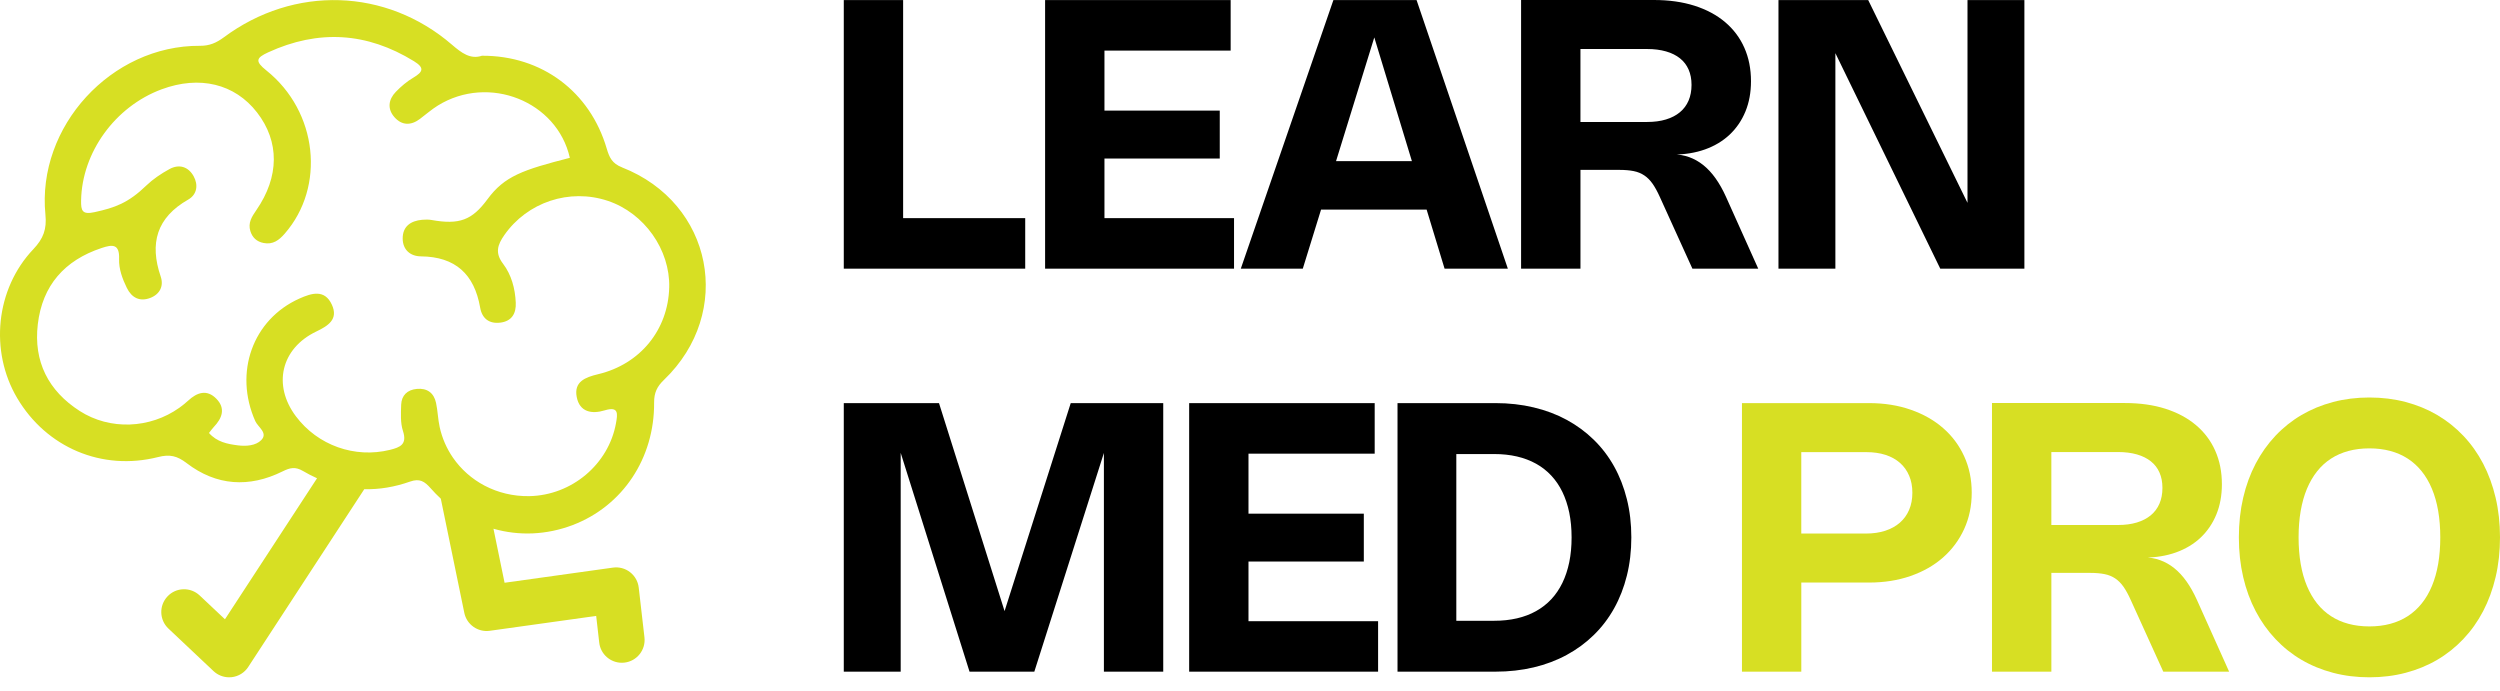
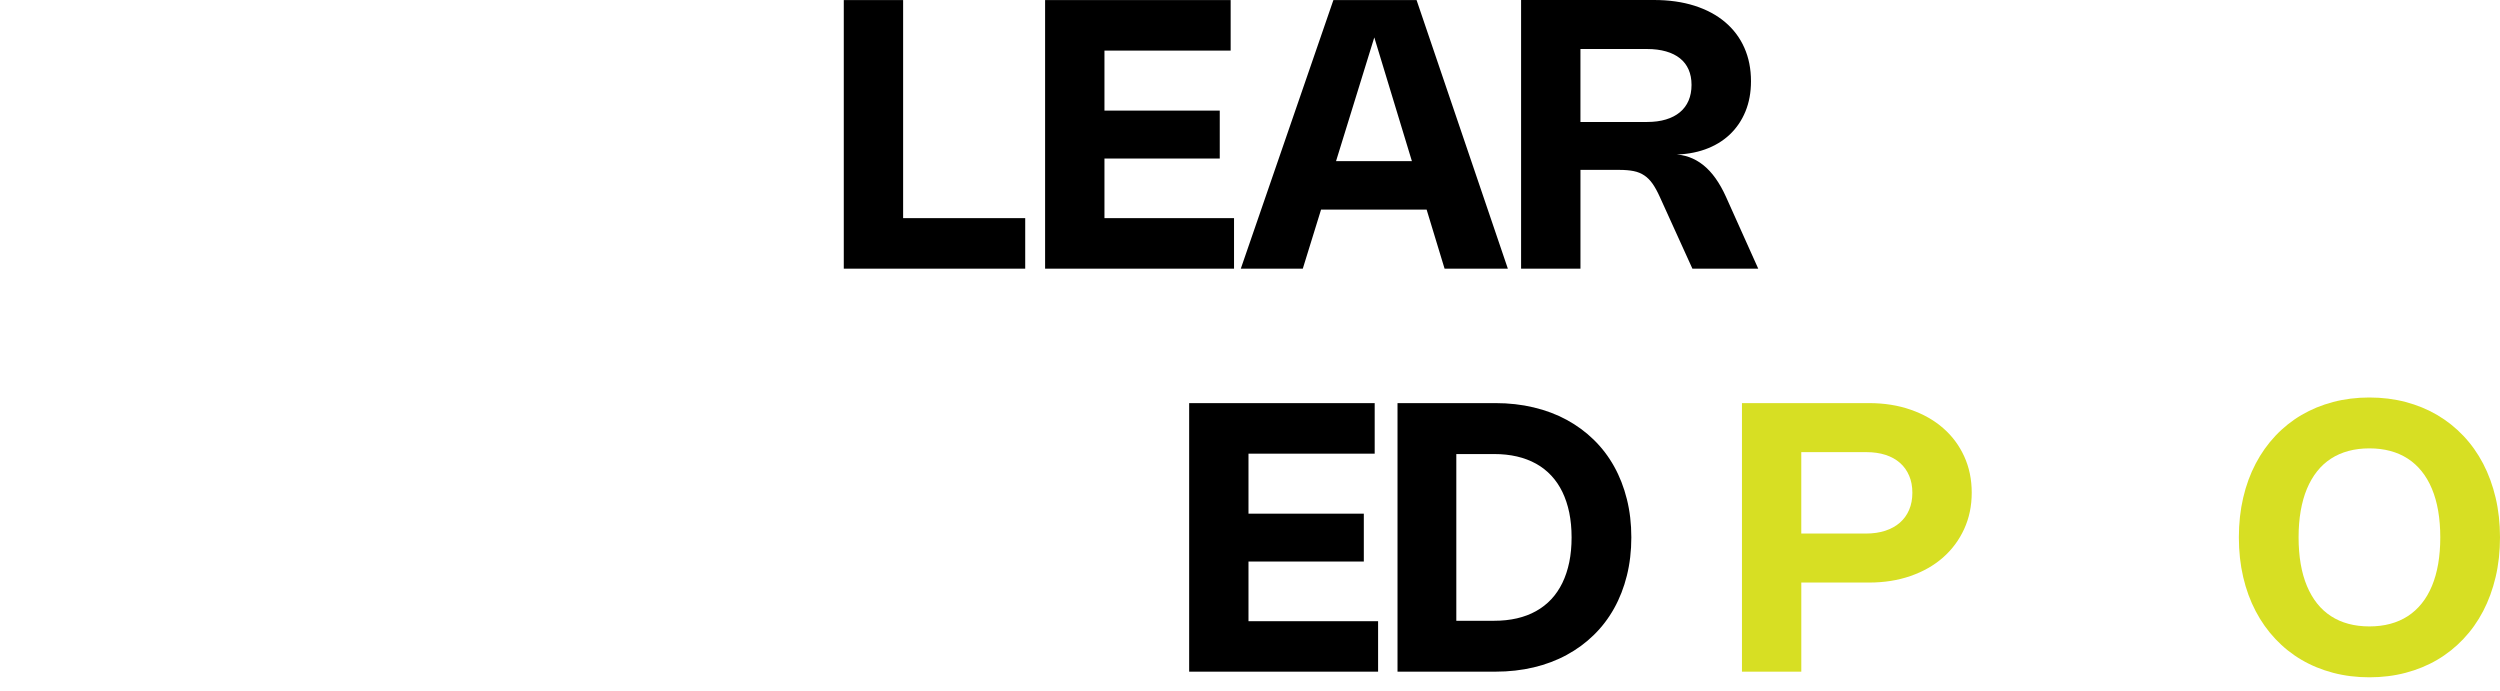
<svg xmlns="http://www.w3.org/2000/svg" width="152" height="42" viewBox="0 0 152 42" fill="none">
-   <path d="M37.822 10.177C37.21 9.938 37.046 9.565 36.89 9.037C35.874 5.572 32.945 3.372 29.301 3.389C28.601 3.625 28.063 3.22 27.477 2.716C23.474 -0.731 17.877 -0.902 13.608 2.27C13.161 2.6 12.741 2.791 12.156 2.785C6.767 2.751 2.228 7.696 2.762 13.048C2.85 13.929 2.642 14.503 2.026 15.152C-0.272 17.572 -0.637 21.355 1.043 24.2C2.818 27.206 6.197 28.655 9.613 27.789C10.325 27.608 10.768 27.714 11.351 28.16C13.156 29.541 15.149 29.668 17.18 28.661C17.631 28.439 17.947 28.358 18.422 28.637C18.703 28.802 18.989 28.949 19.276 29.078L13.677 37.652L12.14 36.204C11.584 35.68 10.707 35.703 10.184 36.261C9.66 36.816 9.683 37.692 10.241 38.217L12.981 40.802C13.24 41.046 13.581 41.18 13.931 41.18C13.986 41.18 14.039 41.177 14.095 41.171C14.502 41.123 14.867 40.897 15.09 40.554L22.148 29.742C23.064 29.766 23.993 29.611 24.936 29.279C25.522 29.074 25.813 29.268 26.185 29.688C26.382 29.91 26.587 30.123 26.801 30.32L28.23 37.261C28.378 37.976 29.056 38.453 29.777 38.352L36.248 37.448L36.433 39.068C36.512 39.775 37.112 40.296 37.806 40.296C37.858 40.296 37.912 40.293 37.965 40.287C38.725 40.2 39.269 39.514 39.183 38.754L38.834 35.724C38.792 35.353 38.601 35.016 38.307 34.788C38.012 34.558 37.638 34.459 37.268 34.511L30.678 35.432L30.003 32.147C31.557 32.592 33.229 32.53 34.829 31.92C37.85 30.765 39.795 27.871 39.77 24.474C39.766 23.878 39.949 23.499 40.37 23.096C44.646 18.991 43.343 12.343 37.823 10.179M40.688 17.481C40.621 20.049 38.931 22.14 36.368 22.751C35.583 22.938 34.884 23.206 35.065 24.14C35.242 25.055 35.978 25.191 36.775 24.947C37.63 24.688 37.553 25.168 37.453 25.725C37.007 28.225 34.765 30.118 32.181 30.165C31.201 30.182 30.273 29.952 29.463 29.527C28.694 29.123 28.032 28.54 27.539 27.825C27.161 27.277 26.882 26.649 26.732 25.966C26.625 25.482 26.616 24.976 26.511 24.493C26.38 23.882 25.962 23.586 25.34 23.646C24.77 23.7 24.411 24.034 24.391 24.61C24.375 25.14 24.339 25.711 24.5 26.202C24.768 27.024 24.328 27.197 23.706 27.352C21.572 27.878 19.319 27.081 17.992 25.313C16.564 23.413 17.087 21.184 19.228 20.157C19.946 19.813 20.588 19.416 20.177 18.524C19.739 17.573 18.948 17.821 18.207 18.151C15.358 19.425 14.212 22.656 15.52 25.602C15.684 25.971 16.313 26.322 15.882 26.76C15.55 27.097 14.969 27.142 14.466 27.078C13.822 26.998 13.184 26.869 12.706 26.325C12.81 26.195 12.896 26.07 12.999 25.96C13.508 25.426 13.73 24.832 13.154 24.243C12.581 23.657 11.983 23.854 11.438 24.361C11.27 24.516 11.088 24.659 10.903 24.793C9.12 26.062 6.687 26.172 4.843 24.986C2.939 23.762 2.032 21.982 2.298 19.716C2.575 17.353 3.925 15.826 6.177 15.079C6.827 14.862 7.275 14.812 7.241 15.746C7.22 16.354 7.442 16.953 7.713 17.506C8.008 18.105 8.497 18.357 9.133 18.115C9.717 17.893 9.968 17.393 9.771 16.815C9.08 14.793 9.525 13.227 11.444 12.134C11.985 11.826 12.062 11.237 11.773 10.715C11.452 10.136 10.897 9.955 10.3 10.282C9.8 10.553 9.282 10.907 8.918 11.26C7.787 12.358 6.97 12.63 5.754 12.898C5.004 13.063 4.918 12.821 4.931 12.183C4.984 9.272 6.99 6.482 9.827 5.43C12.136 4.574 14.275 5.092 15.628 6.837C17 8.607 16.991 10.745 15.582 12.781C15.312 13.172 15.068 13.549 15.221 14.048C15.344 14.447 15.611 14.693 16.026 14.774C16.589 14.885 16.96 14.609 17.309 14.208C19.801 11.356 19.322 6.784 16.197 4.285C15.497 3.725 15.565 3.523 16.304 3.183C19.362 1.781 22.305 1.958 25.17 3.722C25.828 4.127 25.717 4.372 25.136 4.718C24.746 4.948 24.385 5.253 24.069 5.581C23.614 6.049 23.536 6.62 23.984 7.126C24.427 7.629 24.978 7.644 25.521 7.238C25.89 6.964 26.236 6.655 26.623 6.416C29.719 4.503 33.872 6.156 34.646 9.596C31.781 10.331 30.673 10.708 29.639 12.113C28.703 13.384 27.932 13.679 26.236 13.375C26.064 13.343 25.855 13.346 25.666 13.363C24.972 13.428 24.481 13.759 24.483 14.503C24.487 15.186 24.945 15.58 25.589 15.587C27.691 15.607 28.839 16.672 29.193 18.7C29.308 19.367 29.743 19.7 30.421 19.616C31.118 19.529 31.39 19.057 31.358 18.399C31.32 17.541 31.095 16.707 30.583 16.032C30.083 15.374 30.254 14.881 30.66 14.297C32.058 12.291 34.624 11.431 36.96 12.213C39.171 12.954 40.747 15.18 40.689 17.479" fill="#D7DF23" />
  <path d="M54.91 0.006V13.548L54.636 13.263H62.333V16.334H51.302V0.006H54.91Z" fill="black" />
  <path d="M74.824 0.006V3.078H66.876L67.151 2.792V7.011L66.876 6.726H74.161V9.637H66.876L67.151 9.351V13.548L66.876 13.263H75.029V16.334H63.542V0.006H74.824Z" fill="black" />
  <path d="M75.441 16.334L81.07 0.006H86.128L91.677 16.334H87.83L83.223 1.176H83.897L79.21 16.334H75.442H75.441ZM78.752 9.797H88.777V12.743H78.752V9.797Z" fill="black" />
  <path d="M92.482 16.334V0H100.555C101.477 0 102.3 0.117 103.028 0.349C103.754 0.581 104.374 0.912 104.883 1.342C105.393 1.773 105.784 2.291 106.054 2.898C106.325 3.506 106.46 4.186 106.46 4.939C106.46 5.617 106.348 6.229 106.123 6.777C105.898 7.325 105.578 7.794 105.164 8.185C104.749 8.576 104.25 8.875 103.666 9.084C103.081 9.293 102.429 9.398 101.71 9.398V9.386C102.06 9.386 102.39 9.441 102.698 9.552C103.006 9.663 103.295 9.825 103.563 10.04C103.831 10.255 104.08 10.523 104.308 10.845C104.537 11.167 104.746 11.539 104.937 11.961L106.901 16.335H102.898L100.917 11.973C100.772 11.65 100.625 11.382 100.477 11.171C100.329 10.96 100.161 10.79 99.974 10.666C99.788 10.54 99.573 10.452 99.329 10.403C99.086 10.354 98.796 10.329 98.462 10.329H95.881L96.092 10.066V16.335H92.483L92.482 16.334ZM96.091 2.735V7.805L95.789 7.416H100.145C100.572 7.416 100.952 7.366 101.286 7.265C101.621 7.164 101.905 7.018 102.137 6.825C102.369 6.633 102.545 6.397 102.665 6.117C102.785 5.837 102.845 5.519 102.845 5.161C102.845 4.803 102.785 4.501 102.667 4.23C102.55 3.96 102.375 3.732 102.145 3.548C101.915 3.364 101.632 3.222 101.295 3.126C100.958 3.029 100.573 2.98 100.139 2.98H95.897L96.091 2.734V2.735Z" fill="black" />
-   <path d="M123.083 16.334H117.968L111.563 3.175L111.591 3.169V16.334H108.131V0.006H113.588L119.652 12.39L119.624 12.394V0.006H123.083V16.334Z" fill="black" />
-   <path d="M70.725 24.509V40.837H67.117V26.77H67.362L62.887 40.837H58.947L54.522 26.77H54.762V40.837H51.302V24.509H57.091L61.362 38.057H60.791L65.101 24.509H70.725Z" fill="black" />
  <path d="M83.581 24.509V27.581H75.634L75.908 27.296V31.514L75.634 31.23H82.92V34.141H75.634L75.908 33.855V38.051L75.634 37.767H83.788V40.837H72.301V24.509H83.581Z" fill="black" />
  <path d="M84.969 24.509H90.924C91.743 24.509 92.516 24.596 93.245 24.77C93.974 24.942 94.643 25.195 95.254 25.526C95.866 25.858 96.414 26.261 96.901 26.737C97.389 27.213 97.8 27.753 98.138 28.358C98.475 28.963 98.734 29.627 98.914 30.35C99.095 31.073 99.185 31.848 99.185 32.673C99.185 33.499 99.094 34.273 98.914 34.997C98.734 35.72 98.475 36.385 98.138 36.989C97.8 37.594 97.389 38.134 96.901 38.61C96.414 39.086 95.866 39.489 95.254 39.82C94.643 40.152 93.974 40.404 93.245 40.577C92.516 40.75 91.743 40.837 90.924 40.837H84.969V24.509ZM88.132 37.743H90.844C91.343 37.743 91.805 37.694 92.231 37.595C92.657 37.496 93.046 37.35 93.393 37.155C93.741 36.961 94.05 36.72 94.318 36.434C94.586 36.147 94.811 35.814 94.994 35.438C95.177 35.061 95.316 34.642 95.411 34.181C95.506 33.721 95.553 33.218 95.553 32.675C95.553 32.131 95.505 31.628 95.411 31.168C95.315 30.707 95.176 30.288 94.994 29.912C94.811 29.535 94.586 29.203 94.318 28.916C94.05 28.629 93.741 28.387 93.393 28.194C93.044 28 92.657 27.853 92.231 27.754C91.805 27.655 91.343 27.606 90.844 27.606H88.132L88.544 27.194V38.156L88.132 37.744V37.743Z" fill="black" />
  <path d="M105.91 24.509H113.64C114.561 24.509 115.403 24.642 116.169 24.91C116.935 25.175 117.592 25.549 118.142 26.028C118.692 26.507 119.119 27.08 119.423 27.746C119.728 28.412 119.881 29.149 119.881 29.955C119.881 30.761 119.728 31.494 119.421 32.165C119.114 32.834 118.686 33.412 118.137 33.895C117.586 34.379 116.93 34.753 116.165 35.019C115.4 35.286 114.559 35.419 113.641 35.419H109.108L109.519 34.951V40.837H105.911V24.509H105.91ZM109.518 27.244V32.828L109.216 32.44H113.446C113.884 32.44 114.277 32.383 114.625 32.269C114.974 32.154 115.269 31.991 115.513 31.778C115.757 31.564 115.944 31.305 116.075 30.999C116.207 30.692 116.272 30.346 116.272 29.957C116.272 29.569 116.207 29.228 116.077 28.924C115.948 28.619 115.764 28.36 115.523 28.147C115.283 27.934 114.99 27.771 114.644 27.658C114.298 27.546 113.908 27.49 113.473 27.49H109.322L109.516 27.245L109.518 27.244Z" fill="#D7DF23" />
-   <path d="M121.113 40.838V24.504H129.186C130.108 24.504 130.931 24.62 131.659 24.852C132.385 25.085 133.005 25.416 133.514 25.846C134.024 26.276 134.415 26.794 134.685 27.402C134.956 28.01 135.091 28.69 135.091 29.443C135.091 30.121 134.979 30.733 134.754 31.281C134.529 31.829 134.209 32.298 133.795 32.689C133.38 33.08 132.881 33.379 132.297 33.588C131.712 33.797 131.061 33.902 130.341 33.902V33.89C130.691 33.89 131.021 33.945 131.329 34.056C131.637 34.166 131.926 34.329 132.194 34.544C132.462 34.759 132.711 35.027 132.939 35.349C133.168 35.671 133.377 36.043 133.568 36.465L135.532 40.839H131.529L129.548 36.477C129.403 36.154 129.256 35.886 129.108 35.674C128.96 35.463 128.792 35.294 128.605 35.169C128.419 35.044 128.204 34.956 127.961 34.907C127.717 34.858 127.428 34.832 127.093 34.832H124.512L124.723 34.57V40.839H121.114L121.113 40.838ZM124.722 27.239V32.309L124.42 31.92H128.776C129.203 31.92 129.583 31.87 129.918 31.769C130.252 31.668 130.536 31.521 130.768 31.329C131 31.136 131.176 30.901 131.296 30.621C131.416 30.341 131.476 30.023 131.476 29.665C131.476 29.306 131.416 29.005 131.298 28.734C131.181 28.463 131.006 28.236 130.776 28.052C130.545 27.867 130.262 27.726 129.926 27.629C129.589 27.533 129.204 27.484 128.77 27.484H124.528L124.722 27.238V27.239Z" fill="#D7DF23" />
  <path d="M136.386 30.262C136.561 29.509 136.814 28.819 137.145 28.189C137.476 27.559 137.876 26.995 138.346 26.497C138.816 25.999 139.345 25.577 139.93 25.233C140.517 24.889 141.157 24.625 141.851 24.442C142.546 24.259 143.281 24.168 144.057 24.168C144.834 24.168 145.569 24.259 146.264 24.442C146.958 24.625 147.599 24.889 148.185 25.233C148.77 25.578 149.3 25.999 149.772 26.497C150.245 26.996 150.645 27.559 150.975 28.189C151.304 28.819 151.557 29.511 151.734 30.262C151.911 31.014 152 31.817 152 32.673C152 33.53 151.911 34.334 151.734 35.085C151.557 35.838 151.304 36.528 150.975 37.158C150.646 37.788 150.245 38.352 149.772 38.851C149.3 39.35 148.772 39.772 148.185 40.116C147.598 40.461 146.958 40.723 146.264 40.906C145.569 41.089 144.834 41.18 144.057 41.18C143.281 41.18 142.546 41.089 141.851 40.906C141.156 40.723 140.515 40.46 139.93 40.116C139.343 39.772 138.816 39.349 138.346 38.851C137.876 38.352 137.475 37.789 137.145 37.158C136.814 36.528 136.561 35.838 136.386 35.085C136.211 34.333 136.123 33.53 136.123 32.673C136.123 31.817 136.211 31.013 136.386 30.262ZM139.882 34.286C139.967 34.78 140.094 35.227 140.262 35.628C140.43 36.029 140.636 36.383 140.879 36.69C141.123 36.997 141.404 37.254 141.724 37.461C142.043 37.669 142.398 37.825 142.789 37.929C143.178 38.034 143.601 38.086 144.059 38.086C144.516 38.086 144.939 38.034 145.329 37.929C145.719 37.824 146.074 37.669 146.394 37.461C146.713 37.254 146.995 36.997 147.241 36.69C147.488 36.383 147.694 36.03 147.861 35.628C148.029 35.227 148.155 34.78 148.241 34.286C148.326 33.794 148.369 33.255 148.369 32.673C148.369 32.092 148.326 31.554 148.241 31.061C148.156 30.567 148.029 30.121 147.861 29.718C147.693 29.317 147.486 28.962 147.241 28.657C146.997 28.351 146.713 28.093 146.394 27.886C146.074 27.678 145.719 27.523 145.329 27.418C144.938 27.313 144.515 27.261 144.059 27.261C143.603 27.261 143.178 27.313 142.789 27.418C142.398 27.523 142.043 27.678 141.724 27.886C141.404 28.093 141.122 28.35 140.879 28.657C140.636 28.964 140.43 29.317 140.262 29.718C140.094 30.119 139.969 30.567 139.882 31.061C139.797 31.554 139.754 32.092 139.754 32.673C139.754 33.255 139.797 33.793 139.882 34.286Z" fill="#D7DF23" />
</svg>